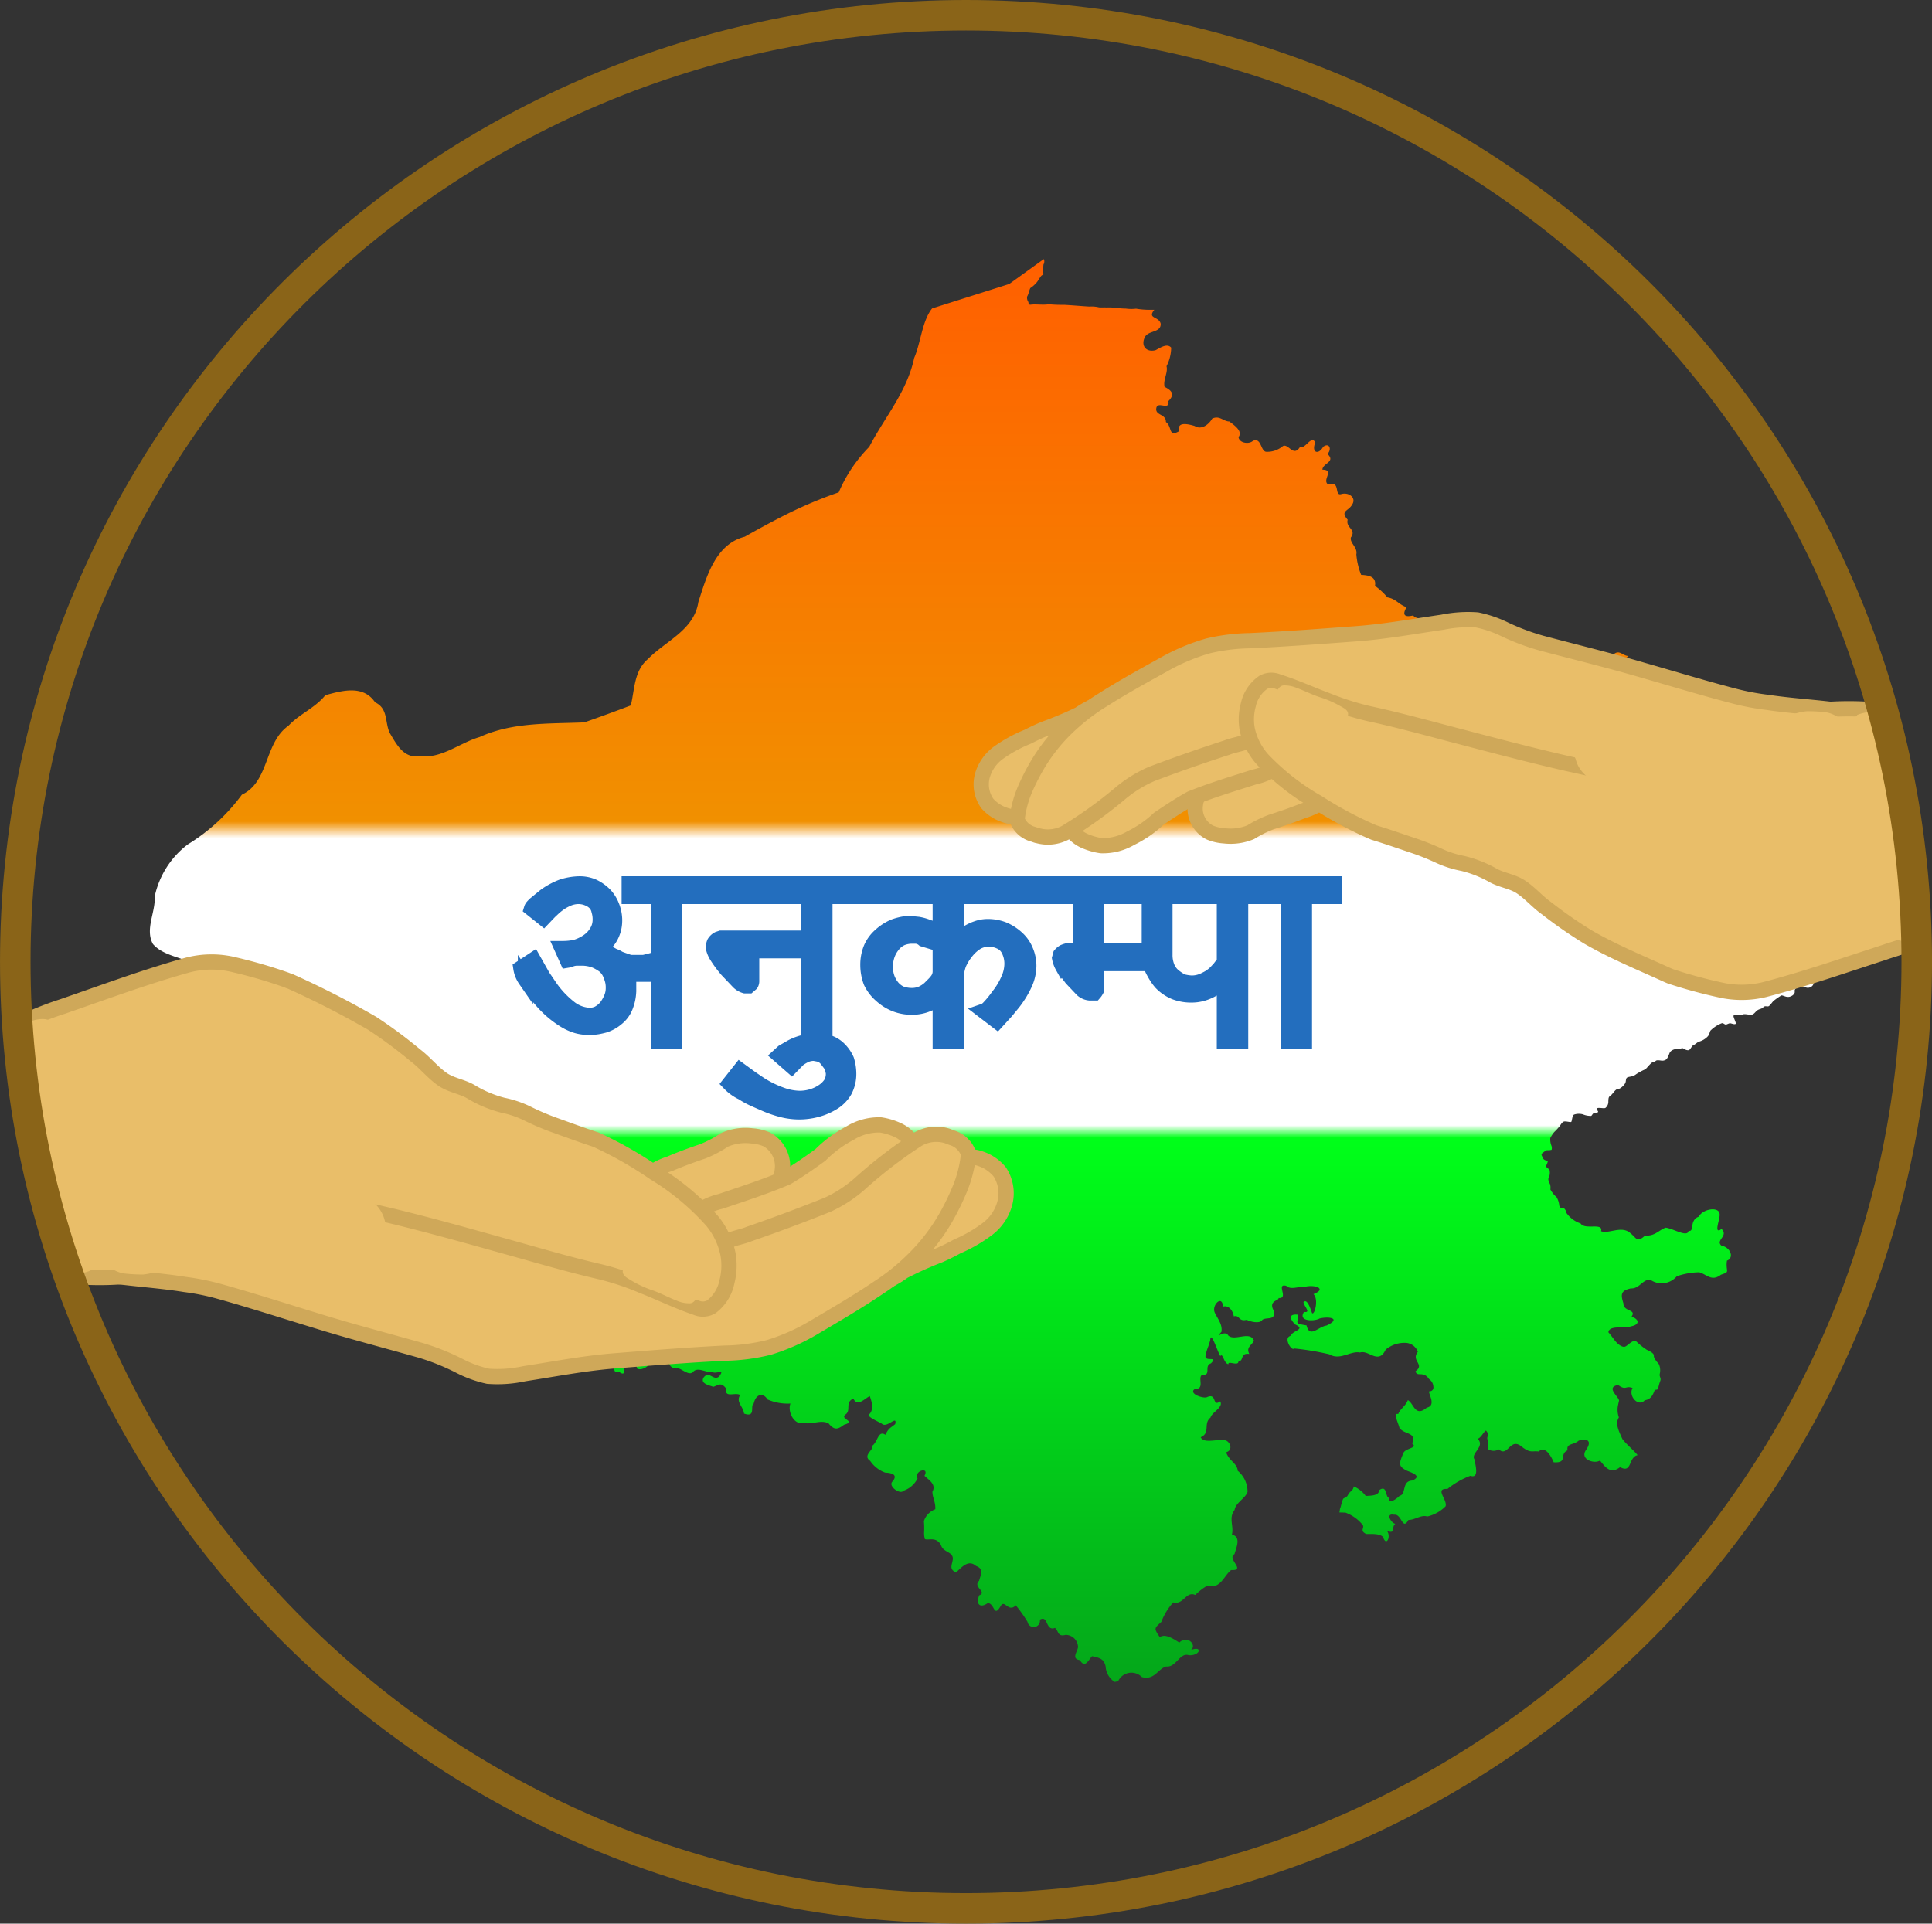
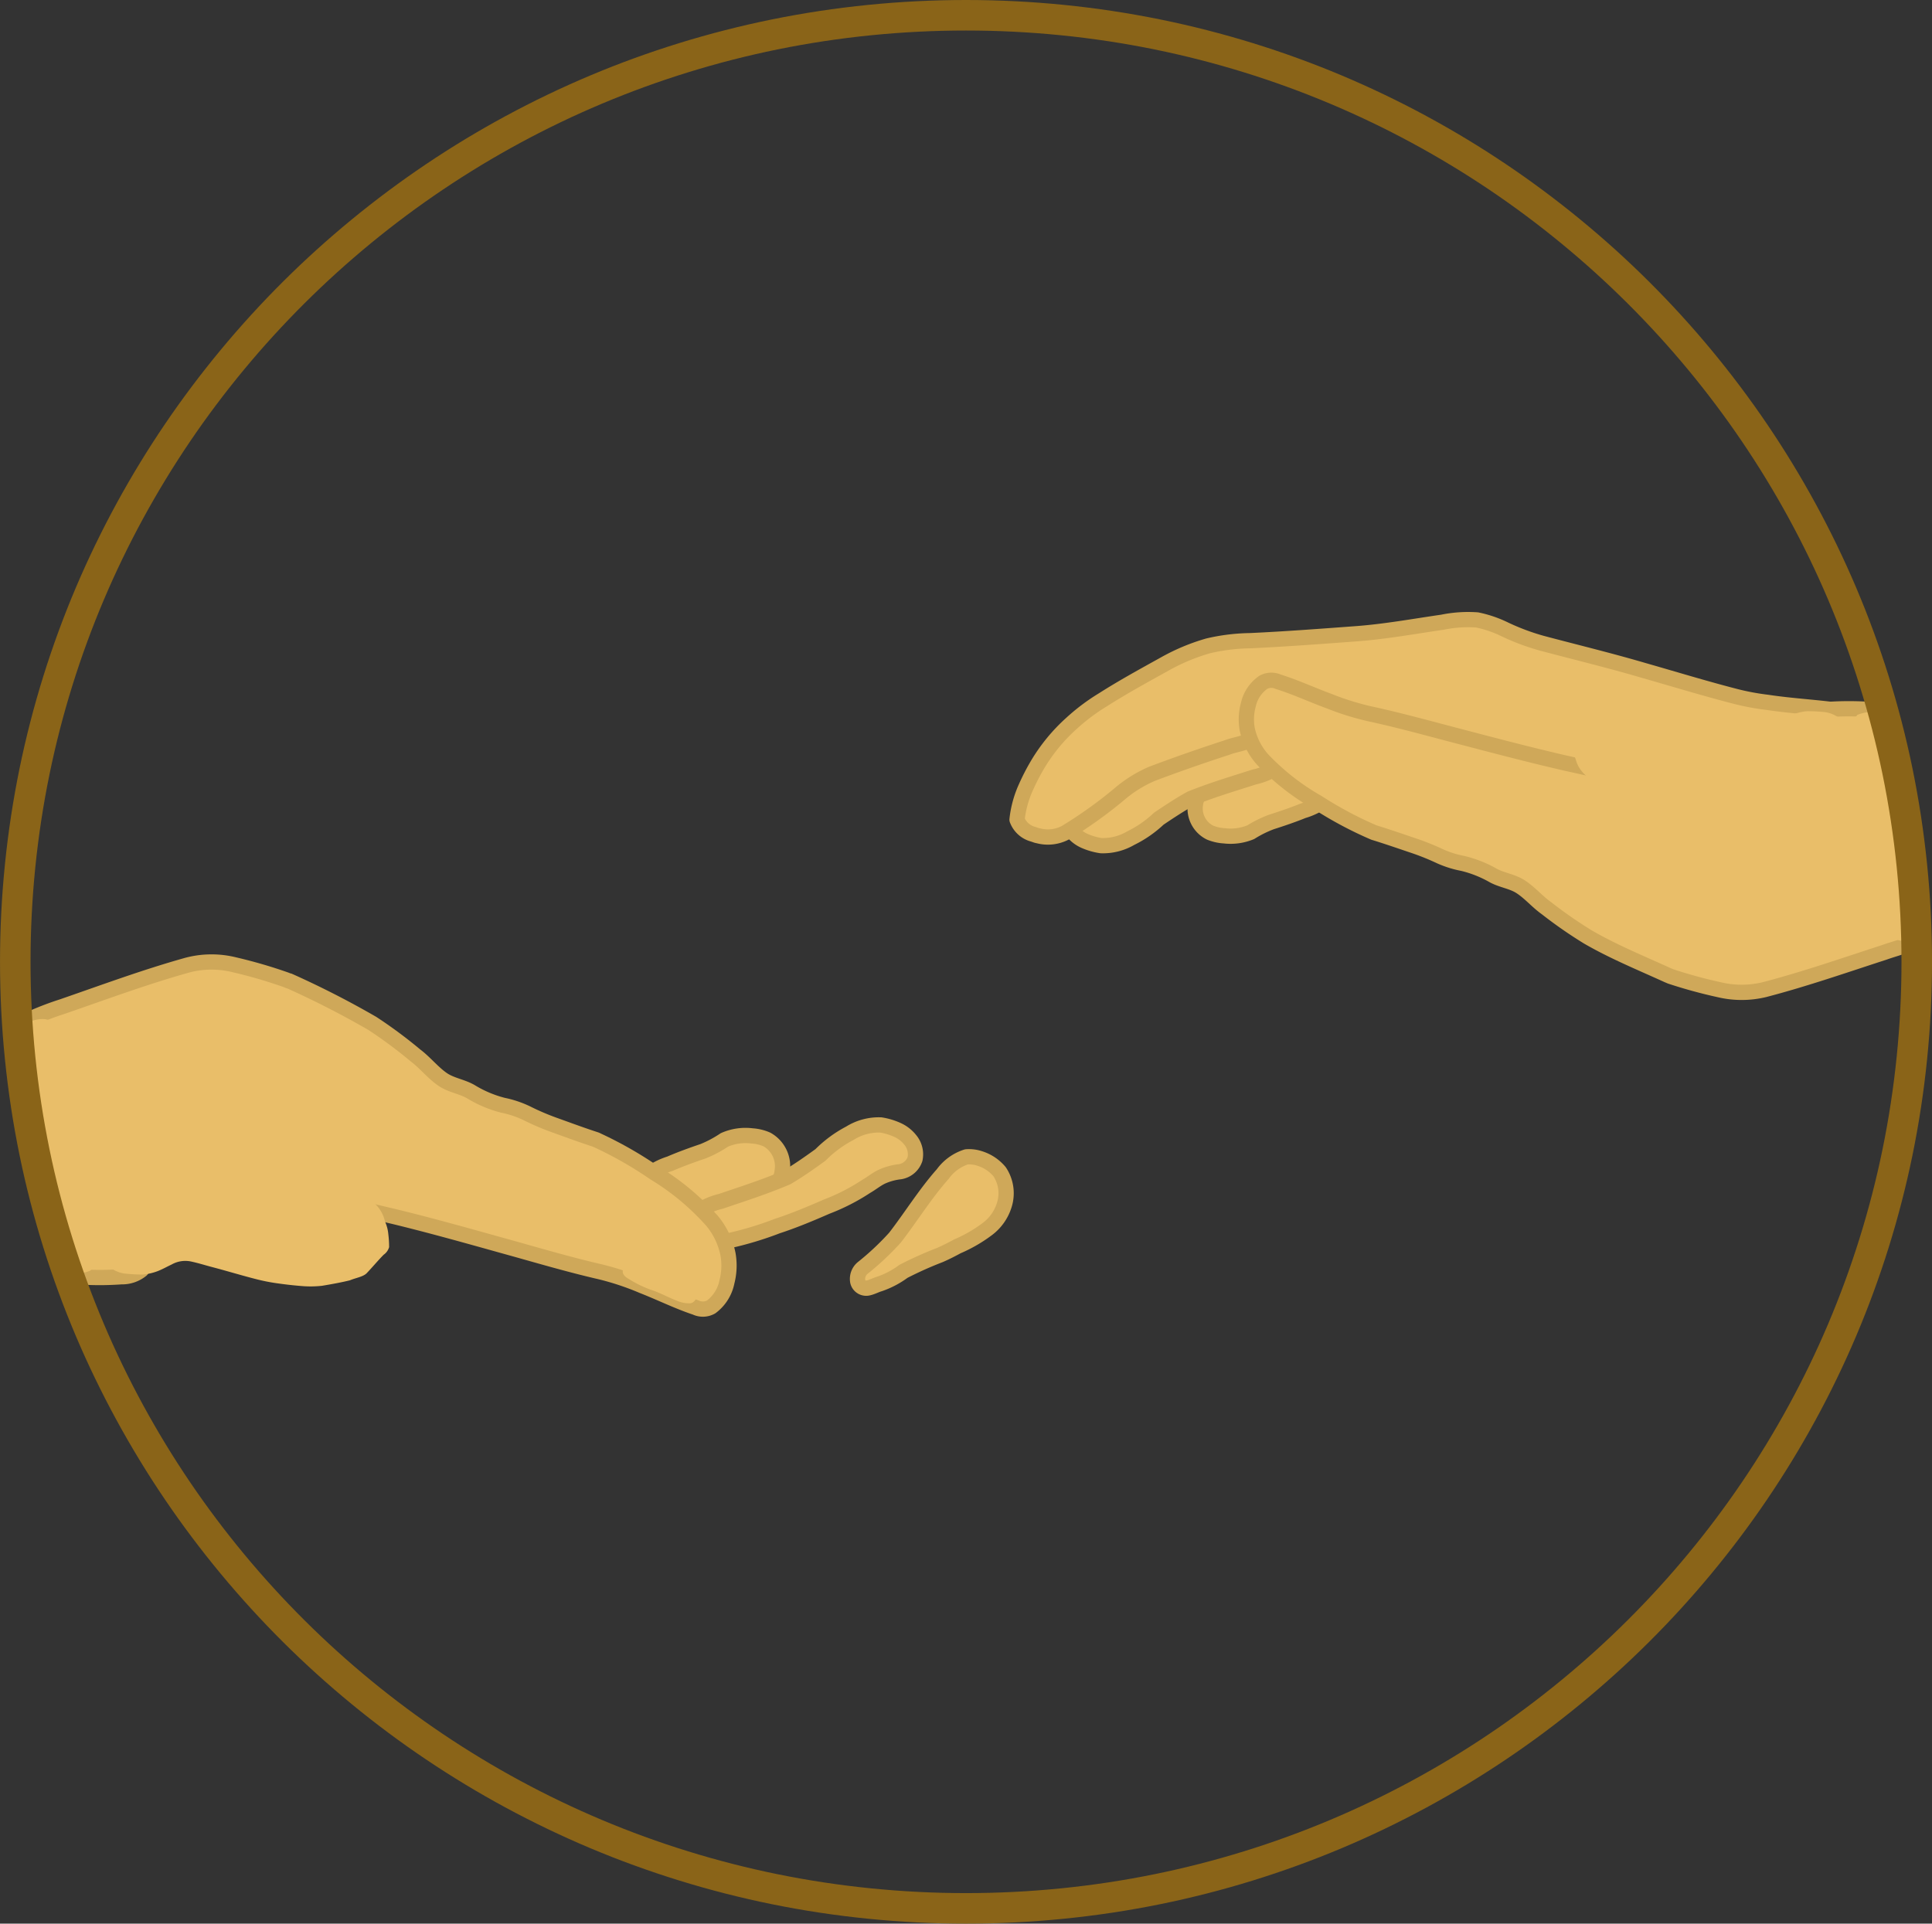
<svg xmlns="http://www.w3.org/2000/svg" width="126.595" height="126.064" viewBox="0 0 126.595 126.064">
  <rect x="0" y="0" width="126.595" height="126.064" fill="#333333" stroke="none" />
  <defs>
    <linearGradient id="linear-gradient" x1="0.5" x2="0.5" y2="1" gradientUnits="objectBoundingBox">
      <stop offset="0" stop-color="#ff6000" />
      <stop offset="0.394" stop-color="#f19000" />
      <stop offset="0.406" stop-color="#fff" />
      <stop offset="0.61" stop-color="#fff" />
      <stop offset="0.619" stop-color="#00ff19" />
      <stop offset="1" stop-color="#04a81a" />
    </linearGradient>
  </defs>
  <g id="Group_17" data-name="Group 17" transform="translate(-45.949 -524.017)">
    <g id="Group_16" data-name="Group 16" transform="translate(-956.67 331.418)">
      <g id="layer3" transform="translate(1012.447 209.581)">
-         <path id="path1548" d="M-108.744-1413.531l-2.262,1.63-5.054,1.6c-.657.817-.743,2.26-1.175,3.247-.477,2.234-1.907,3.836-2.944,5.825a9.671,9.671,0,0,0-2,2.982,28.469,28.469,0,0,0-3.837,1.65c-.782.4-1.552.822-2.316,1.256-1.927.488-2.509,2.623-3.045,4.284-.281,1.842-2.141,2.541-3.3,3.73-.914.773-.87,1.973-1.124,3.042-1.007.384-2.026.756-3.045,1.112-2.294.1-4.705-.026-6.861.96-1.3.376-2.5,1.429-3.892,1.251-1.083.179-1.538-.748-2-1.516-.331-.713-.092-1.6-.96-2.009-.776-1.156-2.152-.768-3.26-.468-.665.838-1.7,1.23-2.413,2-1.6,1.115-1.249,3.672-3.055,4.52a12.587,12.587,0,0,1-3.546,3.261,5.81,5.81,0,0,0-2.167,3.408c.061,1.043-.651,2.152-.114,3.121.759.879,2.227.859,3.146,1.6,1.28,1.466,3.206.2,4.764.644,1.37.316.829,1.821.948,2.805-.316.98.148,2.067-.589,2.929-.835.665-.683,1.6-.543,2.523a6.336,6.336,0,0,0,1.954,2.483,1.929,1.929,0,0,0,1.731,1.3,7.323,7.323,0,0,0,3.159-.493c1.252-.206.722,1.5.783,2.224.281.424-.01,1.3-.025,1.921.917.581,1.063,1.687,1.928,2.311,1.441.813,1.008,2.623,1.748,3.893.956.826,1.058,2.268,1.984,3.058,0,0,0,0,0,0l.014.016a10.346,10.346,0,0,0,2.245.841c.412.3.578-.731,1.027-.44.129.582.575.235.921.075a2.388,2.388,0,0,1,1.045-.421c.358.039.827-.111,1.091.13.4-.2.648.23.921.409.52-.24,1.055-.241,1.581-.46.734-.207.041.877.727.7.632.438.03-.706.549-.785.458.106.537.135.607.543.225.2.923-.149.827-.479a1.258,1.258,0,0,1,1.233-.342c-.054.4.054.9.645.821.3.078.752.536,1,.2.321-.291.819.093,1.238.051.213.092.531-.072.575,0,.02.034-.008.109-.136.286-.379.309-.639-.4-1.007.052-.272.43.405.523.624.624.391-.14.515-.313.853.121-.139.645.606.206.91.417-.306.45.206.746.253,1.213.806.282.376-.517.633-.651.115-.55.559-.815.908-.272a3.294,3.294,0,0,0,1.5.265c-.209.523.238,1.451.891,1.275.547.111,1.072-.225,1.6.018.352.433.573.444,1.013.1.857-.245-.3-.36.1-.673.4-.282-.063-.789.518-1.044.256.564.745,0,1.074-.164.155.426.288.908-.076,1.238.035.186.576.4.875.577.322.312,1.022-.614.868.022-.348.283-.418.252-.644.7-.482-.335-.5.517-.884.733.174.24-.645.608-.111.975a2.01,2.01,0,0,0,.983.769c.384.02.877.112.48.581-.32.3.506.889.72.606a1.588,1.588,0,0,0,.922-.808c-.261-.5.8-.8.455-.171.229.243.8.545.518,1.043,0,.386.212.656.19,1.15a1.25,1.25,0,0,0-.749.777,4.91,4.91,0,0,1,.014.73,1.368,1.368,0,0,0,.053.452c.251.094.732-.177,1.049.379.149.509.773.424.783.9-.036.423-.282.66.2.909.37-.321.8-.886,1.318-.429.54.2.308.56.2.972-.437.405.557.724.013.948-.242.567.031.885.563.507.464.052.377.989.839.2.245-.47.517.461.986-.051a8.685,8.685,0,0,1,.774,1.089.409.409,0,1,0,.806-.141.368.368,0,0,1,.194-.065c.328.009.253.809.8.6.273.257.16.589.7.455a.821.821,0,0,1,.809.809c-.059.322-.45.77.126.847.323.57.55,0,.792-.258.429.1.781.136.889.675a1.29,1.29,0,0,0,.594,1.011l.228-.05a.957.957,0,0,1,1.554-.266c.838.219,1.031-.531,1.592-.695.66.077.886-.938,1.485-.74.778.049.928-.689.069-.309.542-.257-.123-1.077-.695-.518-.407-.263-.931-.6-1.276-.354-.4-.59-.364-.574.1-1a3.992,3.992,0,0,1,.78-1.279c.687.182.827-.757,1.444-.49a4.027,4.027,0,0,1,.628-.51.631.631,0,0,1,.585-.046c.585-.193.709-.724,1.137-1.074,1.021.053-.32-.753.223-1.046.092-.393.471-1.122-.172-1.279.139-.559-.234-1.092.177-1.617.06-.459.7-.754.847-1.175a1.786,1.786,0,0,0-.645-1.39c-.024-.482-.575-.651-.758-1.213.559-.155.18-.905-.24-.783-.427-.076-1.224.219-1.428-.2.671-.294.144-.888.644-1.289.092-.358.875-.679.632-1.062-.551.4-.182-.576-.859-.278-.208.117-1.236-.212-.809-.531.7.021.172-.736.48-.922.652.037.1-.586.581-.758.523-.521-.41-.067-.354-.493.093-.477.2-.583.31-1.033.04-.678.483.784.663,1.046.169-.245.228.5.531.531-.048-.247.654.153.657-.177.388-.053.08-.568.708-.493-.236-.464.211-.582.3-.885-.259-.648-1.278.076-1.68-.328-.257-.43-.964.372-.442-.24.082-.5-.295-.917-.442-1.264-.21-.487.5-1.188.543-.379.327-.124.645.214.707.632.411-.108.285.367.847.228.394.189.923.226,1.024,0,.3-.206.9.086.74-.613-.36-.657.37-.635.322-.815.707.053-.207-.979.505-.8a.443.443,0,0,0,.154.1c.308.116.753-.072,1.146-.053.437-.085.935.022.883.216-.022.082-.14.178-.4.283.344.312.091,1.358-.088,1.251-.113-.3-.326-1-.569-.72.065.307.511.7.038.632-.415.629.668.637,1.023.43.666-.154,1.418.011.458.462-.575.089-1.109.851-1.317-.007-.837-.14-.557-.11-.556-.7-.377-.046-.738.054-.2.632.738.338-.134.379-.3.758-.48.136.091,1.019.24.821a17.773,17.773,0,0,1,2.312.384c.7.423,1.377-.243,2.01-.119.577-.185,1.205.823,1.68-.189a1.909,1.909,0,0,1,1.387-.438.908.908,0,0,1,.723.579c-.476.6.482.82-.151,1.274.086.417.508-.057.885.518a.634.634,0,0,1,.282.507.241.241,0,0,1-.219.289c-.281-.061.514.924-.215,1.074-.773.653-.844-.285-1.238-.493-.163.409-.507.572-.632.91-.357-.09,0,.562.084.916.347.459,1.137.262.826,1.018.429.307-.475.291-.581.644-.29.694-.309.836.19,1.112.279.131,1.123.358.4.67-.71.029-.366.907-.834,1-.055.078-.736.664-.707.127-.235-.079-.1-.877-.632-.493,0,.392-.626.347-.872.379a1.885,1.885,0,0,0-.787-.628.581.581,0,0,1-.06.178.692.692,0,0,1-.185.191,1.372,1.372,0,0,0-.164.243c-.042.079-.238.148-.286.2a1.8,1.8,0,0,0-.116.36c-.032.084-.037.164-.074.243s-.021.2-.063.285c.035.013.388.009.424.023a2.63,2.63,0,0,1,1.11.8c.141.211-.226.365.227.594.322.01.864-.052,1.112.2.2.661.538-.034.253-.4.612.218.26-.254.543-.468-.26-.038-.677-.72-.076-.594.5-.085.538,1.079.935.341.447,0,.828-.356,1.238-.227a2.435,2.435,0,0,0,1.2-.67c.134-.438-.756-1.179.126-1.137a5.355,5.355,0,0,1,1.5-.859c.591.206.328-.7.265-1.074-.262-.41.716-.824.215-1.352.164-.052.3-.282.422-.434a.484.484,0,0,1,.123-.108c.076.112.164.229.147.271-.03.075-.1.217-.052.314a1.377,1.377,0,0,1,.03.636.663.663,0,0,0,.707.016c.6.528.715-.747,1.44-.228.637.516.716.306,1.175.366.433-.4.818.321.985.708.956.065.339-.536.91-.783-.1-.469.39-.333.728-.636.549-.171.906,0,.473.623-.405.585.507.927.923.682.353.447.7.918,1.314.43.8.44.533-.653,1.15-.783-.235-.305-.694-.66-1-1.062-.232-.528-.489-.994-.227-1.415a1.464,1.464,0,0,1-.042-.859c.016-.078.035-.16.054-.253-.083-.308-.871-.859-.063-1.011.528.395.482.016.948.2-.3.523.385,1.278.8.8.377-.045.522-.309.657-.682a.4.4,0,0,0,.211-.043,3.226,3.226,0,0,1,.159-.572c.042-.19-.085-.233-.042-.444a.973.973,0,0,0-.063-.624c-.085-.106-.349-.381-.328-.55s-.307-.317-.465-.391a4.466,4.466,0,0,1-.667-.529c-.233-.2-.582.286-.773.328s-.455-.169-.614-.36c-.108-.13-.3-.407-.462-.587.076-.5,1.075-.209,1.466-.384.668-.117.507-.508.05-.632.359-.512-.533-.3-.531-.885-.192-.6-.158-.829.493-.973.63.046.852-.824,1.44-.468a1.3,1.3,0,0,0,1.567-.328,4.836,4.836,0,0,1,1.469-.26c.5.142.817.63,1.425.159.653-.21.288-.17.392-.923.469-.164.272-.857-.367-.985-.4-.363.493-.63.013-1.087-.545.39-.106-.611-.126-.922.045-.577-1.1-.423-1.365.114-.641.221-.268,1.037-.67.922-.068.476-1.053-.177-1.516-.2-.483.2-.7.559-1.336.516-.609.559-.55.06-1.15-.288-.567-.279-1.3.186-1.734,0,.158-.587-1.062-.056-1.339-.505a1.864,1.864,0,0,1-.936-.7.451.451,0,0,0-.146-.288c-.138-.074-.275.042-.317-.2a1.23,1.23,0,0,0-.18-.539,1.841,1.841,0,0,1-.4-.5.833.833,0,0,0-.022-.34c-.045-.1-.161-.3-.09-.423a.784.784,0,0,0,.052-.527c-.056-.078-.247-.172-.221-.251s.142-.288.094-.322-.239-.045-.3-.191-.146-.243-.056-.314.254-.206.322-.206a.979.979,0,0,0,.3-.026.425.425,0,0,0-.015-.277,1.116,1.116,0,0,1-.071-.49,1.871,1.871,0,0,1,.262-.4,3.853,3.853,0,0,0,.266-.28l.112-.129s.123-.238.251-.276.419.06.479.023.052-.411.187-.479a.973.973,0,0,1,.584-.015,1.3,1.3,0,0,0,.539.1c.067-.037.1-.186.2-.168a.316.316,0,0,0,.258-.094c.007-.037-.172-.224-.023-.254s.441.052.509-.015a.514.514,0,0,0,.18-.411c.007-.255.022-.307.157-.4s.3-.419.471-.419.427-.27.486-.4.007-.307.149-.367.344-.03.554-.2a3.8,3.8,0,0,1,.6-.322c.112-.075.382-.472.554-.494s.09-.1.284-.1.277.067.471-.015.254-.464.337-.546a.567.567,0,0,1,.456-.172c.18.037.284-.112.4-.037s.284.15.382.09.172-.277.292-.322.224-.18.367-.224a1.244,1.244,0,0,0,.5-.284c.187-.172.15-.284.232-.434a2.14,2.14,0,0,1,.748-.487c.1-.015.165.082.247.09s.217-.1.314-.082.292.1.344.03-.21-.494-.127-.546.524.015.606-.06.449.053.606,0,.224-.217.374-.3.254-.067.352-.18.247-.03.337-.06.239-.262.322-.344a4.877,4.877,0,0,1,.509-.359c.075-.045.262.1.471.09s.442-.187.419-.344.06-.247.224-.284a.681.681,0,0,1,.486,0,.4.4,0,0,0,.494-.164.556.556,0,0,0,0-.381.243.243,0,0,1,.195-.284c.135-.022.494-.037.584-.127s-.007-.419.127-.457a3.158,3.158,0,0,1,.591-.03,1.23,1.23,0,0,0,.509-.269c.06-.067.015-.224.172-.239s.359.157.449.172.277-.022.412.075a.3.3,0,0,0,.344.022,1.243,1.243,0,0,0,.045-.411c-.015-.06-.112-.292-.03-.352s.374-.082.367-.194-.359-.292-.344-.367a.524.524,0,0,1,.217-.224,1.435,1.435,0,0,1,.486.082c.157.06.419.06.449.007s-.262-.4-.2-.464.022-.12.232-.037.382-.09.494-.075c.149-.188-.21-.366-.227-.581-.154-.362.139.132.334-.07.094-.161.323-.2.441-.371.184-.1.095-.447-.106-.285-.208.048-.311-.34-.437-.233-.073.3-.31-.074-.505,0a2.946,2.946,0,0,0-.619-.089c-.314-.032-.187.156-.165.33-.219-.032-.264.067-.156.3a.238.238,0,0,0-.244.057.888.888,0,0,0-.535-.158c.022.145.094.525,0,.51-.06.063-.479.358-.227.059-.089-.092-.015-.263-.119-.446-.213-.224-.389.147-.586.079-.064-.308-.243,0-.429-.025-.042-.233-.407-.071-.39-.264-.3-.133.027.269-.129.385-.2.14-.308-.252-.533-.227-.2-.041-.393-.224-.572-.176-.174-.159-.324.135-.5-.1-.117-.266-.355.1-.451.057-.185-.068-.486.28-.3.354.162.24-.175.236-.278.3-.1.025-.361-.1-.392.189a1.347,1.347,0,0,1-.672.2c-.107.378-.208-.1-.351.182-.229-.068-.332.246-.573.138-.16-.06-.532.093-.4-.224-.046-.223-.3-.042-.254.179.017.213-.264.4-.119.591.277.07.018.33-.145.369-.3.119-.416.043-.147-.188,0-.267-.3-.138-.444-.043-.089-.229.191-.435.125-.661-.094-.144-.4-.27-.163-.426-.148-.2.189-.231.292-.29.121-.074.149-.282.383-.335.337-.092.663-.228,1.007-.31.253.037.344-.215.5-.238.079.125.346-.211.519-.242.171-.135.3-.217.448-.073.051-.238.375-.09.535-.252.138-.118.417.092.465-.142-.014-.048.139-.353.09-.341-.136-.057-.323-.252-.376.051.041.224,0,.32-.24.24-.051-.165-.276-.334-.232-.506-.123-.341-.248.042-.328.19a.812.812,0,0,0-.479.086c-.107-.215-.423-.063-.507-.263-.173-.059-.485.143-.287-.172.125-.163.1-.416-.17-.358-.119.02-.405.33-.45.068.237-.272-.267-.217-.168-.322.155-.184.345,0,.493-.164a1.275,1.275,0,0,1,.569-.114c.26-.028.093-.231.151-.366.253-.019.013-.4.354-.354a.428.428,0,0,0,.518-.1c.248-.11.118-.4-.106-.386-.363.034.008-.324-.21-.4.027-.168-.22-.3-.355-.261-.059-.152.121-.336-.163-.434-.209-.152.314-.149.228-.39.07-.344-.144-.165-.344-.131-.163.23-.314-.034-.531-.06-.108-.164-.282-.171-.452-.31-.123-.17-.377-.4-.619-.259-.171-.138-.52-.093-.509-.392a.288.288,0,0,1-.047-.47c.216-.187-.167-.241-.278-.349-.238-.059-.084-.389-.265-.519-.186-.048-.4,0-.565-.122-.2-.162.112-.287-.094-.46-.1-.22.182-.236.242-.428-.2-.162-.37.06-.518-.228.09-.209.318-.331.417-.543a1.054,1.054,0,0,1-.076-.53c.012-.241-.18-.252-.366-.266-.308-.009-.089-.314.034-.347a.43.43,0,0,1-.1-.472c.079-.272-.208-.327-.367-.394-.346-.307-.364.583-.771.139-.409-.656-.283.178-.72.063.622-.255-.371-.558-.139-.013-.33.3-.407.007-.785,0-.234-.208-.677-.549-.84-.165-.271.369.235.5.45.5.483.2-.023.718-.278.354a.462.462,0,0,0-.746.265c-.137.39-.069,1.069-.581.581-.331.388-.592.089-.657-.24,0-.092.578-.144-.063-.505.067-.43.328-.85.228-1.239.586.023.144-.745.48-.922-.03-.386-.444-.533-.169-1.086a1.689,1.689,0,0,1,.283-1.2c.048-.417.35-.972-.063-1.1-.309-.088-.98-.508-.594-.682-.414-.018-.6-.462-1.011-.089-.471.011-.192.477-.467.771-.392.159-.728.329-1.051.436-.155.377-.764.144-.718.619.025.382.4.927-.291.841-.524-.172-.732.592-1.2.48-.051-.24.282-1.056-.2-.859-.143-.041-1.087-.023-.714-.285.672.2.276-.394-.134-.349-.272-.558.981-.047.444-.452a.494.494,0,0,0-.783-.3c-.489.006-.9.225-1.112-.366-.241-.238-1.284-.066-.569.152-.112.205,1.018.267.581.644-.746.048-.48.124-.076.518.51-.143-.047.935-.438.642-.209-.263-.559-.942-1.015-.4-.32-.16-1.022-.02-.366.265.554-.09-.384.172-.518.392-.085.318.524.534.114,1,.107.406.525.362.341.846.592.377.126.34-.188.677-.417.06-.625-.441-.9-.626-.41-.208-.577.276-1.06.075-.251-.187-1.074.051-.733-.417.269-.578-.608-.227-.628-.65.308-.2.6.053.741-.564-.094-.086-.607-.333.1-.341-.583-.4.181-.38.265-.594.377-.087.258-.881-.1-.139-.625.4.08-.449-.6-.316-.761-.372.712-.394.5-.859.289-.244,1.019-.509.957.086.677.11-.027-.463-.055-.725-.2-.176-.368-.4-.732-.715.377-.435-.52-.783-.688-.876-.018-.308-.4-.514-.758-.765-.049-.285-.851-.1-1.049-.417-.59.139-.728-.043-.438-.539-.555-.2-.663-.539-1.257-.647a4.346,4.346,0,0,0-.81-.752c.1-.643-.465-.693-.908-.723a4.6,4.6,0,0,1-.315-1.344c.094-.458-.441-.744-.358-1.106.39-.526-.36-.637-.21-1.162-.511-.582.043-.557.278-.967.333-.473-.215-.854-.69-.715-.5.155-.024-.913-.864-.624-.438-.3.453-.96-.379-.973.012-.434.9-.5.328-1.036.288-.249.156-.778-.278-.465-.3.55-.79.4-.518-.28-.254-.526-.656.461-1,.291-.444.7-.754-.253-1.125-.054a1.578,1.578,0,0,1-1.112.37c-.355-.078-.3-.974-.86-.707-.245.225-.886.145-.933-.257.307-.391-.3-.787-.6-1.02-.41-.008-.638-.419-1.125-.189-.22.394-.716.764-1.146.484-.339-.1-1.2-.343-1.015.337-.733.423-.443-.288-.872-.6.016-.538-.71-.416-.629-.9.074-.511.883.2.794-.472.445-.437.219-.693-.253-.93-.106-.471.239-.927.129-1.353a2.745,2.745,0,0,0,.305-1.217c-.267-.3-.689-.006-1.016.164-.571.162-.974-.234-.733-.8.2-.521,1.093-.309,1.061-.935-.122-.5-.9-.307-.417-.91l-.179,0a5.477,5.477,0,0,1-1.021-.073,2.524,2.524,0,0,1-.684-.009c-.416.008-.828-.1-1.244-.068-.165-.016-.329.005-.493-.009a2.153,2.153,0,0,0-.647-.052c-.548-.035-1.1-.084-1.645-.114a9,9,0,0,1-1-.038c-.376.061-.757-.009-1.135.021-.136.036-.205-.021-.2-.16a.5.5,0,0,1-.088-.361c.1-.17.125-.377.208-.557a1.774,1.774,0,0,0,.377-.326c.125-.12.186-.288.3-.411.031-.105.209-.152.2-.189-.105-.187-.021-.412-.015-.614a.4.4,0,0,0,.04-.322Z" transform="translate(167.309 1413.531)" fill="url(#linear-gradient)" />
-       </g>
+         </g>
      <g id="Group_8" data-name="Group 8" transform="translate(996.641 186.62)">
        <g id="layer1" transform="translate(70.273 46.567)">
          <g id="g2493" transform="translate(0)">
            <path id="path3178" d="M631.1,427.057a1.761,1.761,0,0,1-.954-1.858,1.249,1.249,0,0,1,.777-1.035,16.958,16.958,0,0,1,3.312-1.128,2.7,2.7,0,0,1,1.244-.064c.744.081,1.487.174,2.231.256a1.459,1.459,0,0,1,1.152.778.778.778,0,0,1-.242.908,4.421,4.421,0,0,1-1.428.714c-.684.277-1.381.513-2.082.737a7.486,7.486,0,0,0-1.345.667,3.469,3.469,0,0,1-1.734.236A2.9,2.9,0,0,1,631.1,427.057Z" transform="translate(-616.107 -413.081)" fill="#e9be69" stroke="#cfa859" stroke-linejoin="round" stroke-width="1" fill-rule="evenodd" />
            <path id="path3174" d="M657.144,424.2a2.127,2.127,0,0,1-.775-.583,1.265,1.265,0,0,1-.291-1.114,1.168,1.168,0,0,1,.931-.745,4.029,4.029,0,0,0,1.164-.3c.341-.156.638-.39.968-.566a13.066,13.066,0,0,1,2.469-1.188c1.023-.418,2.052-.824,3.108-1.148a22.314,22.314,0,0,1,3.105-.875,2.526,2.526,0,0,1,2.121.706.829.829,0,0,1-.264,1.035,4.278,4.278,0,0,1-1.422.592c-1.392.443-2.793.864-4.15,1.41-.722.4-1.413.857-2.1,1.321a7.447,7.447,0,0,1-1.846,1.278,3.591,3.591,0,0,1-1.937.488A4.2,4.2,0,0,1,657.144,424.2Z" transform="translate(-650.373 -409.68)" fill="#e9be69" stroke="#cfa859" stroke-linejoin="round" stroke-width="1" fill-rule="evenodd" />
-             <path id="path3170" d="M743.385,440.579a2.93,2.93,0,0,0,1.488-1.011c1.1-1.162,1.984-2.511,3-3.747a16.713,16.713,0,0,1,2.041-1.794.8.8,0,0,0,.294-.789.544.544,0,0,0-.613-.383c-.267.045-.508.181-.77.249a5.664,5.664,0,0,0-1.487.737,23.941,23.941,0,0,1-2.277.959c-.376.153-.742.328-1.1.513a9.2,9.2,0,0,0-1.932,1.056,2.808,2.808,0,0,0-1.011,1.381,2.167,2.167,0,0,0,.294,1.948,2.657,2.657,0,0,0,1.258.785A2.263,2.263,0,0,0,743.385,440.579Z" transform="translate(-740.907 -427.623)" fill="#e9be69" stroke="#cfa859" stroke-linejoin="round" stroke-width="1" fill-rule="evenodd" />
            <path id="path4287" d="M343.091,436.266a1.543,1.543,0,0,1-1.063-.957,6.935,6.935,0,0,1,.577-2.115,14.406,14.406,0,0,1,.752-1.463,11.6,11.6,0,0,1,2.245-2.737,13.216,13.216,0,0,1,2.059-1.544c1.319-.84,2.69-1.588,4.054-2.346a13.31,13.31,0,0,1,2.826-1.181,12.8,12.8,0,0,1,2.774-.342c2.335-.109,4.667-.286,7-.459,1.874-.143,3.727-.482,5.585-.751a8.37,8.37,0,0,1,2.274-.15,7.608,7.608,0,0,1,1.823.624,15.111,15.111,0,0,0,2.408.9c2.222.591,4.457,1.131,6.663,1.779,2.031.58,4.054,1.2,6.1,1.725a16.178,16.178,0,0,0,2.027.373c1.622.246,3.264.322,4.888.556a1.476,1.476,0,0,1,1.005.616,3.176,3.176,0,0,1,.406,1.021,2.883,2.883,0,0,1-.13,1.958,1.423,1.423,0,0,1-1.4.643,13.357,13.357,0,0,0-3.384-.03c-1.258.2-2.5.5-3.74.775a14.826,14.826,0,0,1-2.723.454,13.9,13.9,0,0,1-2.375.083,5.6,5.6,0,0,1-1.73-.666,7.117,7.117,0,0,0-1.737-.245,13.993,13.993,0,0,1-1.546-.411,6.36,6.36,0,0,0-1.226-.3c-.394-.068-.8-.05-1.19-.115a2.8,2.8,0,0,1-.993-.277c-.884-.321-1.82-.452-2.7-.8a20.635,20.635,0,0,0-2.151-.7c-.421-.113-.822-.291-1.234-.43-1.08-.283-2.159-.571-3.242-.847-1.174-.286-2.347-.57-3.515-.877-.835-.226-1.643-.543-2.465-.816a4.734,4.734,0,0,0-1.829-.32.806.806,0,0,0-.736.542c-.211.741.178,1.5.017,2.25a.58.58,0,0,1-.384.5c-.417.181-.874.232-1.3.4q-2.469.8-4.9,1.715a8.3,8.3,0,0,0-2.154,1.342,28.918,28.918,0,0,1-3.511,2.511,2.456,2.456,0,0,1-1.8.211C343.312,436.352,343.2,436.3,343.091,436.266Z" transform="translate(-339.681 -422.182)" fill="#e9be69" stroke="#cfa859" stroke-linejoin="round" stroke-width="1" fill-rule="evenodd" />
            <g id="g3636" transform="translate(17.377 3.993)">
              <path id="path3638" d="M223.532,281.986c-1.755-.8-3.546-1.531-5.219-2.5A28.983,28.983,0,0,1,215.6,277.6c-.616-.434-1.1-1.036-1.744-1.437-.563-.342-1.24-.406-1.807-.741a7.659,7.659,0,0,0-1.93-.754,6.654,6.654,0,0,1-1.488-.467,16.28,16.28,0,0,0-1.834-.731c-.833-.281-1.664-.57-2.5-.826a24.907,24.907,0,0,1-3.686-1.965,15.5,15.5,0,0,1-3.619-2.832A4.321,4.321,0,0,1,196,265.9a3.6,3.6,0,0,1,.066-1.627,2.422,2.422,0,0,1,.986-1.476,1.109,1.109,0,0,1,.975-.035c1.129.353,2.208.858,3.319,1.265a17.931,17.931,0,0,0,2.659.833c2.043.441,4.058,1.008,6.083,1.533,2.286.6,4.572,1.2,6.876,1.728,2.292.5,4.576,1.058,6.891,1.432a11.054,11.054,0,0,0,3.047-.038,14.913,14.913,0,0,0,2.586-.581,2.661,2.661,0,0,0,2.31-2.182,4.9,4.9,0,0,1,.987-1.774,2.014,2.014,0,0,1,1.266-.4,20.182,20.182,0,0,1,2.835.008,1.067,1.067,0,0,1,.776.993c.108,1.024.173,2.053.261,3.079.142,1.675.239,3.359.511,5.021a21.875,21.875,0,0,0,.787,3.1c.25.807.5,1.616.714,2.435a.6.6,0,0,1-.392.646c-.579.271-1.2.421-1.8.635-2.605.845-5.194,1.748-7.842,2.44a6.321,6.321,0,0,1-2.945.017,32.1,32.1,0,0,1-3.224-.881Z" transform="translate(-195.941 -262.665)" fill="#e9be69" stroke="#cfa859" stroke-linejoin="round" stroke-width="1" fill-rule="evenodd" />
-               <path id="path3640" d="M504.412,385.386a3.886,3.886,0,0,1-1.211-.952,4.257,4.257,0,0,1-.577-1.048,1.9,1.9,0,0,1-.08-.991,8.235,8.235,0,0,1,.421-1.479c.081-.229.221-.506.489-.527a2.038,2.038,0,0,1,.841.156c.558.2,1.082.484,1.651.65a7.242,7.242,0,0,1,1.319.6c.2.109.456.256.414.527a4.492,4.492,0,0,1-.135.723,6.892,6.892,0,0,1-.485,1.757,2.135,2.135,0,0,1-.558.78,1.638,1.638,0,0,1-1.422.122A4.154,4.154,0,0,1,504.412,385.386Z" transform="translate(-501.021 -380.052)" fill="#e9be69" fill-rule="evenodd" />
              <path id="path3642" d="M215.169,305.252a.98.98,0,0,1-.59-.6,2.827,2.827,0,0,1-.246-.713c-.1-.355-.108-.691-.178-1.039a11.2,11.2,0,0,0-.464-1.454c-.1-.28-.3-.573-.435-.857a2.15,2.15,0,0,0-.646-.639,2.25,2.25,0,0,0-1.042-.214,12.668,12.668,0,0,0-1.5.03c-.388.025-.787.04-1.193.047-.729.033-1.436.089-2.165.123a12.755,12.755,0,0,1-1.356,0c-.418-.023-.857-.071-1.294-.126-.4-.066-.8-.115-1.205-.192-.492-.127-.978-.2-1.47-.339a6.184,6.184,0,0,1-1.511-.513c-.732-.365-1.5-.713-2.147-1.125-.312-.188-.649-.4-.735-.615a2.214,2.214,0,0,1-.186-.943c-.043-.222-.347-.474-.7-.677a7.7,7.7,0,0,1-1.034-.715,2.464,2.464,0,0,1-.55-.542,1.993,1.993,0,0,1-.329-.711,2.17,2.17,0,0,1-.206-.72,5.977,5.977,0,0,1-.054-.792.826.826,0,0,1,.342-.452c.37-.353.7-.727,1.06-1.083a3.643,3.643,0,0,1,1.052-.421c.556-.129,1.152-.229,1.754-.324a6.954,6.954,0,0,1,1.245-.017c.476.035.964.085,1.458.15a12.454,12.454,0,0,1,1.437.26c.895.214,1.791.471,2.687.693.468.113.94.256,1.4.346a1.84,1.84,0,0,0,1.2-.177c.3-.13.565-.277.885-.393a3.7,3.7,0,0,1,.907-.2,10.555,10.555,0,0,1,1.19.062,1.954,1.954,0,0,1,.838.334,1,1,0,0,0,.873.181,1.157,1.157,0,0,0,.391-.337,2.954,2.954,0,0,1,1.189-.2c.388.049.723.332.74.513a8.5,8.5,0,0,1,.44,1.223c.023.27.11.554.11.819.028.525.116,1.065.146,1.589.076.786.127,1.565.22,2.356.065.437.16.882.208,1.316.106.807.271,1.629.388,2.439.148.773.224,1.531.33,2.3.1.431.141.851.283,1.292a6.218,6.218,0,0,1,.156.669c-.043.151-.222.243-.4.331a2.056,2.056,0,0,1-.831.165A1.268,1.268,0,0,1,215.169,305.252Z" transform="translate(-172.621 -288.28)" fill="#e9be69" fill-rule="evenodd" />
            </g>
          </g>
        </g>
        <g id="layer1-2" data-name="layer1" transform="translate(7.512 69.011)">
          <g id="g2493-2" data-name="g2493" transform="translate(0)">
            <path id="path3178-2" data-name="path3178" d="M638.293,423.175a2,2,0,0,1,1,2.068,1.382,1.382,0,0,1-.812,1.152,16.983,16.983,0,0,1-3.461,1.256,2.656,2.656,0,0,1-1.3.071c-.778-.09-1.554-.194-2.331-.285a1.527,1.527,0,0,1-1.2-.866.9.9,0,0,1,.253-1.01,4.514,4.514,0,0,1,1.491-.795c.714-.309,1.443-.571,2.175-.82a7.631,7.631,0,0,0,1.4-.743,3.421,3.421,0,0,1,1.812-.263A2.876,2.876,0,0,1,638.293,423.175Z" transform="translate(-589.575 -411.531)" fill="#e9be69" stroke="#cfa859" stroke-linejoin="round" stroke-width="1" fill-rule="evenodd" />
            <path id="path3174-2" data-name="path3174" d="M669.506,418.037a2.241,2.241,0,0,1,.809.648,1.476,1.476,0,0,1,.3,1.24,1.239,1.239,0,0,1-.972.829,4,4,0,0,0-1.216.334c-.356.173-.666.434-1.011.63a13.3,13.3,0,0,1-2.579,1.322c-1.069.466-2.143.918-3.247,1.278a22.205,22.205,0,0,1-3.244.974,2.541,2.541,0,0,1-2.216-.785.961.961,0,0,1,.276-1.152,4.326,4.326,0,0,1,1.486-.659c1.454-.493,2.918-.962,4.336-1.569.754-.444,1.476-.954,2.191-1.47a7.793,7.793,0,0,1,1.929-1.423,3.573,3.573,0,0,1,2.024-.543A4.189,4.189,0,0,1,669.506,418.037Z" transform="translate(-612.193 -407)" fill="#e9be69" stroke="#cfa859" stroke-linejoin="round" stroke-width="1" fill-rule="evenodd" />
            <path id="path3170-2" data-name="path3170" d="M748.059,432.852a3.062,3.062,0,0,0-1.555,1.125c-1.15,1.294-2.073,2.8-3.133,4.171a17.866,17.866,0,0,1-2.132,2,.927.927,0,0,0-.307.878.568.568,0,0,0,.641.427c.278-.05.531-.2.8-.277a5.777,5.777,0,0,0,1.554-.82,24.186,24.186,0,0,1,2.379-1.067c.392-.17.775-.365,1.153-.571a9.448,9.448,0,0,0,2.018-1.176A3.123,3.123,0,0,0,750.536,436a2.544,2.544,0,0,0-.307-2.169,2.756,2.756,0,0,0-1.314-.874A2.226,2.226,0,0,0,748.059,432.852Z" transform="translate(-686.261 -420.071)" fill="#e9be69" stroke="#cfa859" stroke-linejoin="round" stroke-width="1" fill-rule="evenodd" />
-             <path id="path4287-2" data-name="path4287" d="M398.97,422.414a1.653,1.653,0,0,1,1.111,1.065,8.117,8.117,0,0,1-.6,2.355,16.451,16.451,0,0,1-.786,1.629,12.782,12.782,0,0,1-2.346,3.047,13.923,13.923,0,0,1-2.151,1.719c-1.378.935-2.81,1.767-4.235,2.611a13.448,13.448,0,0,1-2.953,1.314,12.591,12.591,0,0,1-2.9.381c-2.439.121-4.876.318-7.31.512-1.957.159-3.893.537-5.835.836a8.218,8.218,0,0,1-2.376.167,7.623,7.623,0,0,1-1.9-.694,15.185,15.185,0,0,0-2.516-1.006c-2.321-.658-4.656-1.259-6.961-1.98-2.122-.645-4.235-1.332-6.37-1.92a15.982,15.982,0,0,0-2.118-.416c-1.695-.274-3.41-.359-5.106-.619a1.531,1.531,0,0,1-1.05-.686,3.673,3.673,0,0,1-.424-1.136,3.4,3.4,0,0,1,.136-2.18,1.455,1.455,0,0,1,1.458-.716,13.105,13.105,0,0,0,3.536.033c1.314-.224,2.609-.557,3.908-.862a14.62,14.62,0,0,1,2.845-.505,13.632,13.632,0,0,1,2.481-.093,5.642,5.642,0,0,1,1.807.741,7,7,0,0,0,1.815.272,13.93,13.93,0,0,1,1.616.458,6.311,6.311,0,0,0,1.281.329c.411.076.832.055,1.243.127a2.793,2.793,0,0,1,1.037.309c.923.357,1.9.5,2.816.886a20.659,20.659,0,0,0,2.247.776c.44.126.858.324,1.29.478,1.128.315,2.256.636,3.387.943,1.226.318,2.452.634,3.673.976.873.252,1.716.6,2.575.908a4.675,4.675,0,0,0,1.911.356.85.85,0,0,0,.769-.6c.221-.825-.186-1.671-.017-2.5a.641.641,0,0,1,.4-.562c.436-.2.913-.258,1.353-.444q2.579-.89,5.118-1.909a8.606,8.606,0,0,0,2.25-1.494,30.317,30.317,0,0,1,3.668-2.8,2.426,2.426,0,0,1,1.88-.235C398.739,422.318,398.853,422.371,398.97,422.414Z" transform="translate(-338.146 -410.889)" fill="#e9be69" stroke="#cfa859" stroke-linejoin="round" stroke-width="1" fill-rule="evenodd" />
            <g id="g3636-2" data-name="g3636">
              <path id="path3638-2" data-name="path3638" d="M213.094,263.914a59.248,59.248,0,0,1,5.453,2.787,30.324,30.324,0,0,1,2.83,2.1c.643.483,1.153,1.154,1.822,1.6.589.381,1.3.452,1.888.825a7.715,7.715,0,0,0,2.017.839,6.643,6.643,0,0,1,1.555.519,16.423,16.423,0,0,0,1.916.814c.87.313,1.738.634,2.617.919a25.529,25.529,0,0,1,3.851,2.188,16.384,16.384,0,0,1,3.781,3.152,4.932,4.932,0,0,1,1.03,2.167,4.263,4.263,0,0,1-.069,1.812,2.71,2.71,0,0,1-1.03,1.643,1.1,1.1,0,0,1-1.018.039c-1.18-.393-2.307-.955-3.468-1.409a17.9,17.9,0,0,0-2.778-.927c-2.135-.491-4.239-1.122-6.355-1.706-2.389-.667-4.776-1.339-7.183-1.923-2.395-.559-4.78-1.177-7.2-1.594a10.847,10.847,0,0,0-3.184.043,14.768,14.768,0,0,0-2.7.647,4.437,4.437,0,0,0-1.626.831,4.923,4.923,0,0,0-.788,1.6,5.56,5.56,0,0,1-1.031,1.975,2.018,2.018,0,0,1-1.323.449,19.782,19.782,0,0,1-2.961-.009,1.176,1.176,0,0,1-.811-1.1c-.113-1.139-.18-2.285-.273-3.428-.149-1.865-.25-3.74-.534-5.589a25.66,25.66,0,0,0-.822-3.445c-.261-.9-.524-1.8-.746-2.71a.667.667,0,0,1,.41-.719,19.8,19.8,0,0,1,1.881-.707c2.722-.941,5.427-1.945,8.193-2.717a6.21,6.21,0,0,1,3.077-.019,31.932,31.932,0,0,1,3.368.981l.214.085Z" transform="translate(-195.686 -262.665)" fill="#e9be69" stroke="#cfa859" stroke-linejoin="round" stroke-width="1" fill-rule="evenodd" />
              <path id="path3640-2" data-name="path3640" d="M505.931,380.856a4.111,4.111,0,0,1,1.265,1.059,4.837,4.837,0,0,1,.6,1.166,2.251,2.251,0,0,1,.084,1.1,9.642,9.642,0,0,1-.44,1.646c-.085.255-.231.563-.511.587a2.015,2.015,0,0,1-.878-.173c-.583-.222-1.131-.538-1.725-.724a7.351,7.351,0,0,1-1.378-.672c-.208-.121-.476-.285-.433-.587a5.3,5.3,0,0,1,.141-.8,8.071,8.071,0,0,1,.506-1.956,2.378,2.378,0,0,1,.583-.869,1.619,1.619,0,0,1,1.486-.135A4.232,4.232,0,0,1,505.931,380.856Z" transform="translate(-463.241 -364.035)" fill="#e9be69" fill-rule="evenodd" />
              <path id="path3642-2" data-name="path3642" d="M195.717,289.73a1.066,1.066,0,0,1,.616.666,3.288,3.288,0,0,1,.257.793c.105.4.113.77.186,1.157a13.058,13.058,0,0,0,.485,1.618c.11.312.31.637.454.954a2.326,2.326,0,0,0,.675.711,2.227,2.227,0,0,0,1.089.238,12.422,12.422,0,0,0,1.564-.033c.405-.028.822-.044,1.246-.052.762-.036,1.5-.1,2.262-.137a12.51,12.51,0,0,1,1.417,0c.437.025.9.079,1.352.14.421.074.837.127,1.259.214.514.142,1.021.225,1.536.378a6.194,6.194,0,0,1,1.578.571,25.176,25.176,0,0,1,2.243,1.253c.326.209.678.444.767.685a2.605,2.605,0,0,1,.195,1.05c.045.247.362.527.733.754a8.058,8.058,0,0,1,1.08.8,2.665,2.665,0,0,1,.574.6,2.291,2.291,0,0,1,.343.792,2.538,2.538,0,0,1,.215.8,7.079,7.079,0,0,1,.056.881.917.917,0,0,1-.358.5c-.387.393-.73.809-1.108,1.206-.228.241-.736.312-1.1.469-.581.143-1.2.255-1.832.36a6.818,6.818,0,0,1-1.3.019c-.5-.039-1.007-.094-1.523-.167a12.293,12.293,0,0,1-1.5-.29c-.935-.238-1.871-.524-2.807-.771-.489-.126-.982-.285-1.467-.386a1.82,1.82,0,0,0-1.256.2c-.312.145-.59.309-.925.438a3.661,3.661,0,0,1-.948.219,10.362,10.362,0,0,1-1.243-.069,1.972,1.972,0,0,1-.876-.371.989.989,0,0,0-.912-.2,1.235,1.235,0,0,0-.408.375,2.918,2.918,0,0,1-1.242.227c-.405-.055-.756-.37-.773-.571a9.879,9.879,0,0,1-.46-1.361c-.025-.3-.115-.617-.115-.911-.029-.584-.121-1.185-.153-1.769-.079-.875-.133-1.742-.229-2.622-.068-.486-.167-.982-.218-1.465-.111-.9-.283-1.813-.405-2.715-.154-.861-.234-1.7-.345-2.556-.1-.48-.147-.948-.3-1.439a7.3,7.3,0,0,1-.163-.744c.045-.168.232-.271.421-.368a2.035,2.035,0,0,1,.868-.184,1.255,1.255,0,0,1,.492.116Z" transform="translate(-193.936 -285.866)" fill="#e9be69" fill-rule="evenodd" />
            </g>
          </g>
        </g>
        <g id="Subtraction_12" data-name="Subtraction 12" transform="translate(5.979 5.979)" fill="none">
          <path d="M63.3,126.064a64.023,64.023,0,0,1-12.757-1.281A63.3,63.3,0,0,1,4.974,87.567,62.522,62.522,0,0,1,1.286,75.735a63.384,63.384,0,0,1,0-25.406A62.546,62.546,0,0,1,10.81,27.79,63.395,63.395,0,0,1,121.62,38.5a62.522,62.522,0,0,1,3.688,11.832,63.385,63.385,0,0,1,0,25.406,62.548,62.548,0,0,1-9.524,22.539A63.293,63.293,0,0,1,63.3,126.064Z" stroke="none" />
          <path d="M 63.298 124.064 C 67.458 124.064 71.616 123.647 75.655 122.824 C 79.59 122.022 83.46 120.826 87.159 119.268 C 90.791 117.738 94.294 115.845 97.571 113.64 C 100.817 111.456 103.87 108.948 106.644 106.185 C 109.418 103.423 111.937 100.383 114.129 97.151 C 116.343 93.889 118.244 90.401 119.78 86.785 C 121.343 83.103 122.545 79.25 123.35 75.333 C 124.176 71.312 124.595 67.174 124.595 63.032 C 124.595 58.89 124.176 54.752 123.35 50.731 C 122.545 46.814 121.343 42.961 119.78 39.279 C 118.244 35.663 116.343 32.176 114.129 28.913 C 111.937 25.681 109.418 22.641 106.644 19.879 C 103.87 17.116 100.817 14.608 97.571 12.424 C 94.294 10.22 90.791 8.326 87.159 6.797 C 83.461 5.239 79.59 4.042 75.655 3.24 C 71.616 2.417 67.458 2 63.298 2 C 59.137 2 54.979 2.417 50.94 3.24 C 47.005 4.042 43.134 5.239 39.436 6.797 C 35.804 8.326 32.301 10.22 29.024 12.424 C 25.777 14.608 22.725 17.116 19.951 19.879 C 17.177 22.641 14.658 25.681 12.465 28.913 C 10.252 32.176 8.351 35.663 6.815 39.279 C 5.251 42.961 4.05 46.814 3.245 50.731 C 2.419 54.752 2 58.89 2 63.032 C 2 67.174 2.419 71.312 3.245 75.333 C 4.05 79.25 5.251 83.103 6.815 86.785 C 8.351 90.401 10.252 93.889 12.465 97.151 C 14.658 100.383 17.177 103.423 19.951 106.185 C 22.725 108.948 25.778 111.456 29.024 113.64 C 32.301 115.845 35.804 117.738 39.436 119.268 C 43.134 120.826 47.005 122.022 50.94 122.824 C 54.979 123.647 59.137 124.064 63.298 124.064 M 63.298 126.064 C 59.003 126.064 54.711 125.634 50.541 124.784 C 46.477 123.956 42.479 122.72 38.659 121.111 C 34.909 119.531 31.291 117.576 27.907 115.299 C 24.556 113.045 21.404 110.455 18.539 107.603 C 15.675 104.75 13.075 101.612 10.81 98.274 C 8.524 94.904 6.561 91.302 4.974 87.567 C 3.359 83.763 2.118 79.782 1.286 75.735 C 0.433 71.583 -3.030118023161776e-06 67.309 -3.030118023161776e-06 63.032 C -3.030118023161776e-06 58.755 0.433 54.482 1.286 50.329 C 2.118 46.282 3.359 42.301 4.974 38.497 C 6.561 34.762 8.524 31.16 10.81 27.79 C 13.075 24.453 15.675 21.314 18.539 18.462 C 21.404 15.609 24.556 13.02 27.907 10.765 C 31.291 8.488 34.909 6.533 38.659 4.953 C 42.479 3.344 46.477 2.109 50.541 1.281 C 54.711 0.431 59.003 -3.955078227591002e-06 63.298 -3.955078227591002e-06 C 67.592 -3.955078227591002e-06 71.884 0.431 76.054 1.281 C 80.118 2.109 84.116 3.344 87.936 4.953 C 91.686 6.533 95.304 8.488 98.687 10.765 C 102.039 13.02 105.191 15.609 108.055 18.462 C 110.92 21.314 113.52 24.453 115.784 27.79 C 118.071 31.16 120.034 34.762 121.62 38.497 C 123.236 42.301 124.477 46.282 125.309 50.329 C 126.162 54.482 126.595 58.755 126.595 63.032 C 126.595 67.309 126.162 71.583 125.309 75.735 C 124.477 79.782 123.236 83.763 121.62 87.567 C 120.034 91.302 118.071 94.904 115.784 98.274 C 113.52 101.612 110.92 104.75 108.055 107.603 C 105.191 110.455 102.039 113.045 98.687 115.299 C 95.304 117.576 91.686 119.531 87.936 121.111 C 84.116 122.72 80.118 123.956 76.054 124.784 C 71.884 125.634 67.592 126.064 63.298 126.064 Z" stroke="none" fill="#8a6418" />
        </g>
      </g>
    </g>
-     <path id="Path_2211" data-name="Path 2211" d="M10.12-9.48V0H9.1V-4.54l-.3.092-.3.068H7.72L7.3-4.54H7.1l-.22-.12.071.2.071.139.118.457v.438a2.925,2.925,0,0,1-.2,1.134,1.835,1.835,0,0,1-.6.816,2.308,2.308,0,0,1-.8.438q-.22.06-.45.1a3.273,3.273,0,0,1-.55.04A2.918,2.918,0,0,1,3.76-1a3.411,3.411,0,0,1-.8-.358A6.5,6.5,0,0,1,1.38-2.73q-.62-.736-1-1.293a1.8,1.8,0,0,1-.3-.757L.9-5.32l.62,1.1.5.735A6.254,6.254,0,0,0,3.34-2.117a2.274,2.274,0,0,0,1.24.437A1.326,1.326,0,0,0,5.14-1.8a1.7,1.7,0,0,0,.54-.438A2.772,2.772,0,0,0,6-2.794a1.662,1.662,0,0,0,.14-.677,1.9,1.9,0,0,0-.16-.816,1.436,1.436,0,0,0-.42-.637A2.858,2.858,0,0,0,4.9-5.3a2.54,2.54,0,0,0-.8-.139H3.76a1.229,1.229,0,0,0-.42.08l-.1.04-.12.02-.34-.76a4.194,4.194,0,0,0,.86-.08,2.9,2.9,0,0,0,.8-.37,1.965,1.965,0,0,0,.61-.63,1.521,1.521,0,0,0,.23-.8,1.922,1.922,0,0,0-.08-.6,1.061,1.061,0,0,0-.22-.47,1.3,1.3,0,0,0-.47-.33,1.658,1.658,0,0,0-.69-.14,1.817,1.817,0,0,0-.74.18,3.016,3.016,0,0,0-.39.21,4.42,4.42,0,0,0-.41.31l-.32.3-.4.42L.78-8.68a.35.35,0,0,1,.05-.1A2.469,2.469,0,0,1,1-8.96l.66-.54a4.74,4.74,0,0,1,1.1-.6,3.877,3.877,0,0,1,1.14-.2,2.206,2.206,0,0,1,.92.181,2.664,2.664,0,0,1,.78.564,2.29,2.29,0,0,1,.45.746,2.462,2.462,0,0,1,.17.887,2.265,2.265,0,0,1-.07.585,2.333,2.333,0,0,1-.2.5,1.837,1.837,0,0,1-.35.453,2.348,2.348,0,0,1-.52.373l.1.02.18.04a1.153,1.153,0,0,1,.24.1l.34.161.18.1.2.081.22.121.22.081.46.161h.92l.48-.12.22-.06.26-.1V-9.48H7.18v-.82h4.38v.82Zm9.88,0V0H18.94V-5.92H15.2V-3.9a.354.354,0,0,1-.04.141L15-3.62h-.222a1,1,0,0,1-.443-.262l-.746-.785a7.886,7.886,0,0,1-.655-.886A1.736,1.736,0,0,1,12.7-6.1a.786.786,0,0,1,.06-.342.66.66,0,0,1,.26-.242l.18-.06h5.74V-9.48H11.52v-.82H21.64v.82ZM21.3,3.24a2.189,2.189,0,0,1-.82.82,3.881,3.881,0,0,1-1.02.43,4.464,4.464,0,0,1-1.16.15,4.566,4.566,0,0,1-1.05-.13,7.4,7.4,0,0,1-1.22-.42q-.67-.29-.79-.35a5.372,5.372,0,0,1-.64-.36,2.843,2.843,0,0,1-.84-.6l.68-.86.74.54.56.38a6.951,6.951,0,0,0,1.38.68,3.714,3.714,0,0,0,1.22.24,2.878,2.878,0,0,0,.79-.111,2.645,2.645,0,0,0,.74-.342,1.809,1.809,0,0,0,.55-.554,1.328,1.328,0,0,0,.14-.664,2.166,2.166,0,0,0-.14-.5l-.3-.4a1.538,1.538,0,0,0-.36-.3L19.3.8a1.427,1.427,0,0,0-.5.082,2.528,2.528,0,0,0-.54.308l-.32.328-.12.123-.8-.7.24-.22.52-.3a3.322,3.322,0,0,1,.38-.18,3.938,3.938,0,0,1,.47-.15q.27-.07.39-.09a2.759,2.759,0,0,1,.4-.02,2.582,2.582,0,0,1,.84.13,1.759,1.759,0,0,1,.68.43,2.335,2.335,0,0,1,.48.7,3.082,3.082,0,0,1,.14.9A2.348,2.348,0,0,1,21.3,3.24ZM28.62-9.48v3.02l.36-.34.24-.2a2.836,2.836,0,0,1,.72-.37,2.13,2.13,0,0,1,.68-.13,2.825,2.825,0,0,1,1.08.189,3.054,3.054,0,0,1,.88.568,2.244,2.244,0,0,1,.57.807,2.524,2.524,0,0,1,.21,1.007,2.906,2.906,0,0,1-.24,1.117,6.183,6.183,0,0,1-.8,1.316l-.44.538-.6.658-.86-.658a.739.739,0,0,0,.13-.06,1.031,1.031,0,0,0,.19-.16,6.335,6.335,0,0,0,.62-.757,4.8,4.8,0,0,0,.67-1.106,2.55,2.55,0,0,0,.23-.966,2.065,2.065,0,0,0-.08-.637,2.893,2.893,0,0,0-.13-.339,1.542,1.542,0,0,0-.18-.259,1.2,1.2,0,0,0-.44-.3,1.662,1.662,0,0,0-.69-.14,1.562,1.562,0,0,0-.8.209,2.642,2.642,0,0,0-.72.668,3.335,3.335,0,0,0-.46.778,3.6,3.6,0,0,0-.1.359,1.838,1.838,0,0,0-.04.4V0H27.56V-2.96a2.485,2.485,0,0,1-.83.54,2.7,2.7,0,0,1-1.03.2,2.959,2.959,0,0,1-1.06-.19A3.076,3.076,0,0,1,23.69-3a2.669,2.669,0,0,1-.67-.88,3.144,3.144,0,0,1-.2-1.1,2.856,2.856,0,0,1,.19-1.06,2.333,2.333,0,0,1,.62-.87,3.172,3.172,0,0,1,.91-.59,3.936,3.936,0,0,1,.49-.14,2.528,2.528,0,0,1,.55-.06l.54.055a3.248,3.248,0,0,1,.54.145v.88l-.2-.06-.1-.086-.3-.114h-.3a1.824,1.824,0,0,0-.75.139,1.534,1.534,0,0,0-.56.448,2.126,2.126,0,0,0-.37.667,2.365,2.365,0,0,0-.12.756,2.164,2.164,0,0,0,.12.746,2.029,2.029,0,0,0,.33.587,1.573,1.573,0,0,0,.53.418,2.033,2.033,0,0,0,.74.139,1.662,1.662,0,0,0,.63-.11,2.043,2.043,0,0,0,.55-.35l.27-.27A2.336,2.336,0,0,0,27.38-4a.977.977,0,0,0,.18-.52V-9.48h-6.1v-.82H34.38v.82Zm9.14,4.4V-3.3a.8.8,0,0,1-.1.143h-.323a.845.845,0,0,1-.484-.222l-.686-.725-.585-.786a1.82,1.82,0,0,1-.2-.544l.06-.222a.762.762,0,0,1,.22-.181l.1-.04.2-.06h.78V-9.48H34.2v-.82h5.66v.82h-2.1v3.54h3.52v.86Zm9.48-4.4V0H46.18V-3.98l-.36.3-.26.18a2.871,2.871,0,0,1-.75.36,2.608,2.608,0,0,1-.77.12,2.981,2.981,0,0,1-1.1-.189,2.662,2.662,0,0,1-.9-.608,3.114,3.114,0,0,1-.3-.4,5.582,5.582,0,0,1-.28-.5,3.074,3.074,0,0,1-.2-1.077V-9.48H39.7v-.82h9.18v.82Zm-1.06,0h-3.9v3.827a2.1,2.1,0,0,0,.15.817,1.483,1.483,0,0,0,.45.6,3.188,3.188,0,0,0,.52.339,3.04,3.04,0,0,0,.6.1,1.82,1.82,0,0,0,.75-.14,4.19,4.19,0,0,0,.47-.239,2.816,2.816,0,0,0,.38-.3l.26-.279.32-.419Zm5.24,0V0H50.36V-9.48H48.4v-.82h4.96v.82Z" transform="translate(80 592.242)" fill="#236ebe" stroke="#236ebe" stroke-width="1" />
  </g>
</svg>